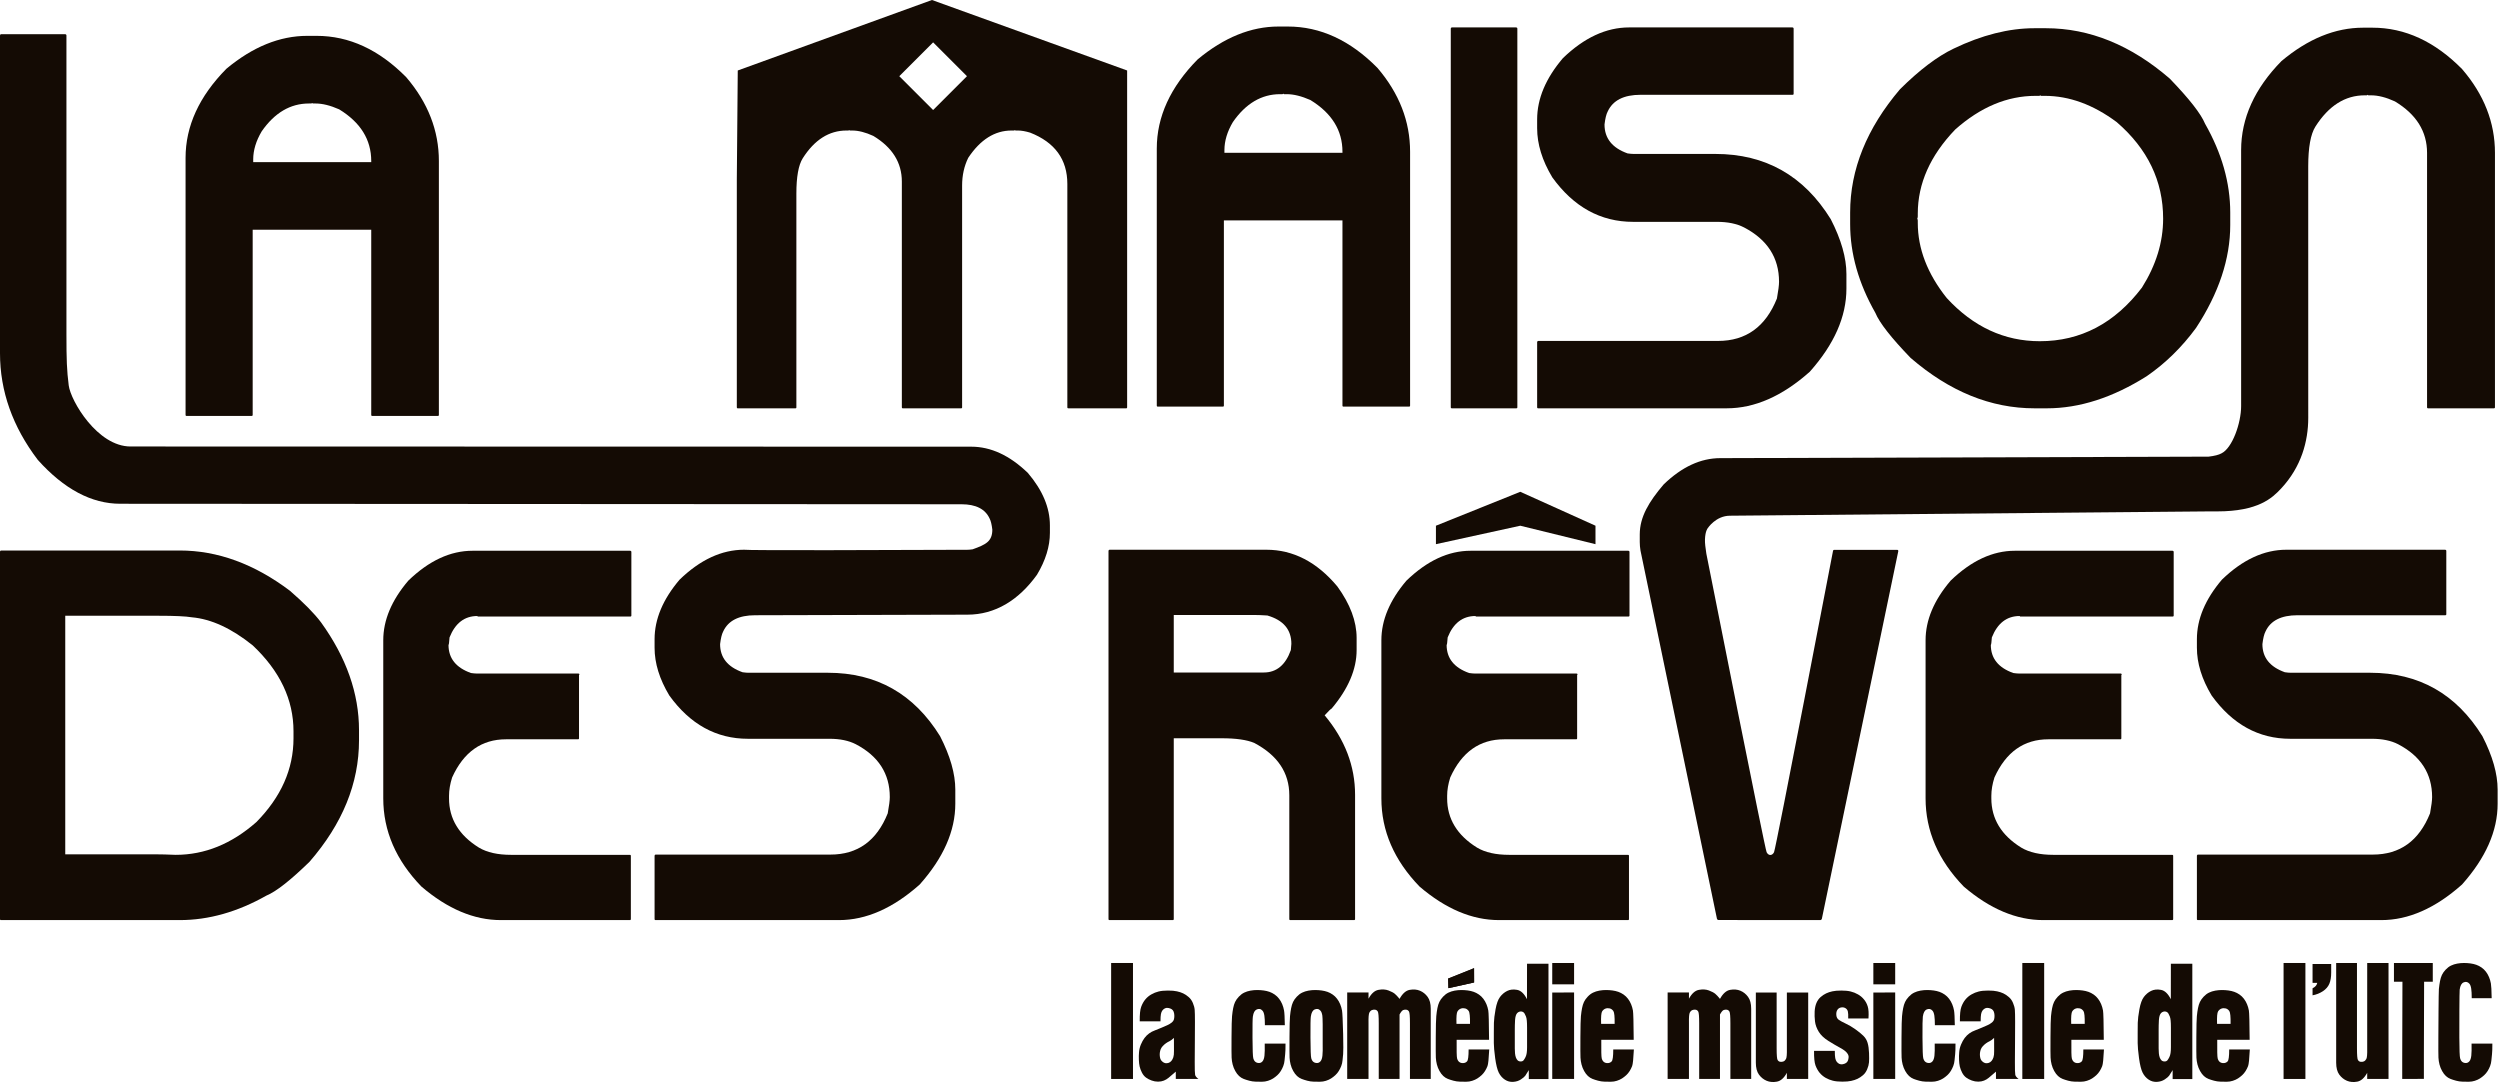
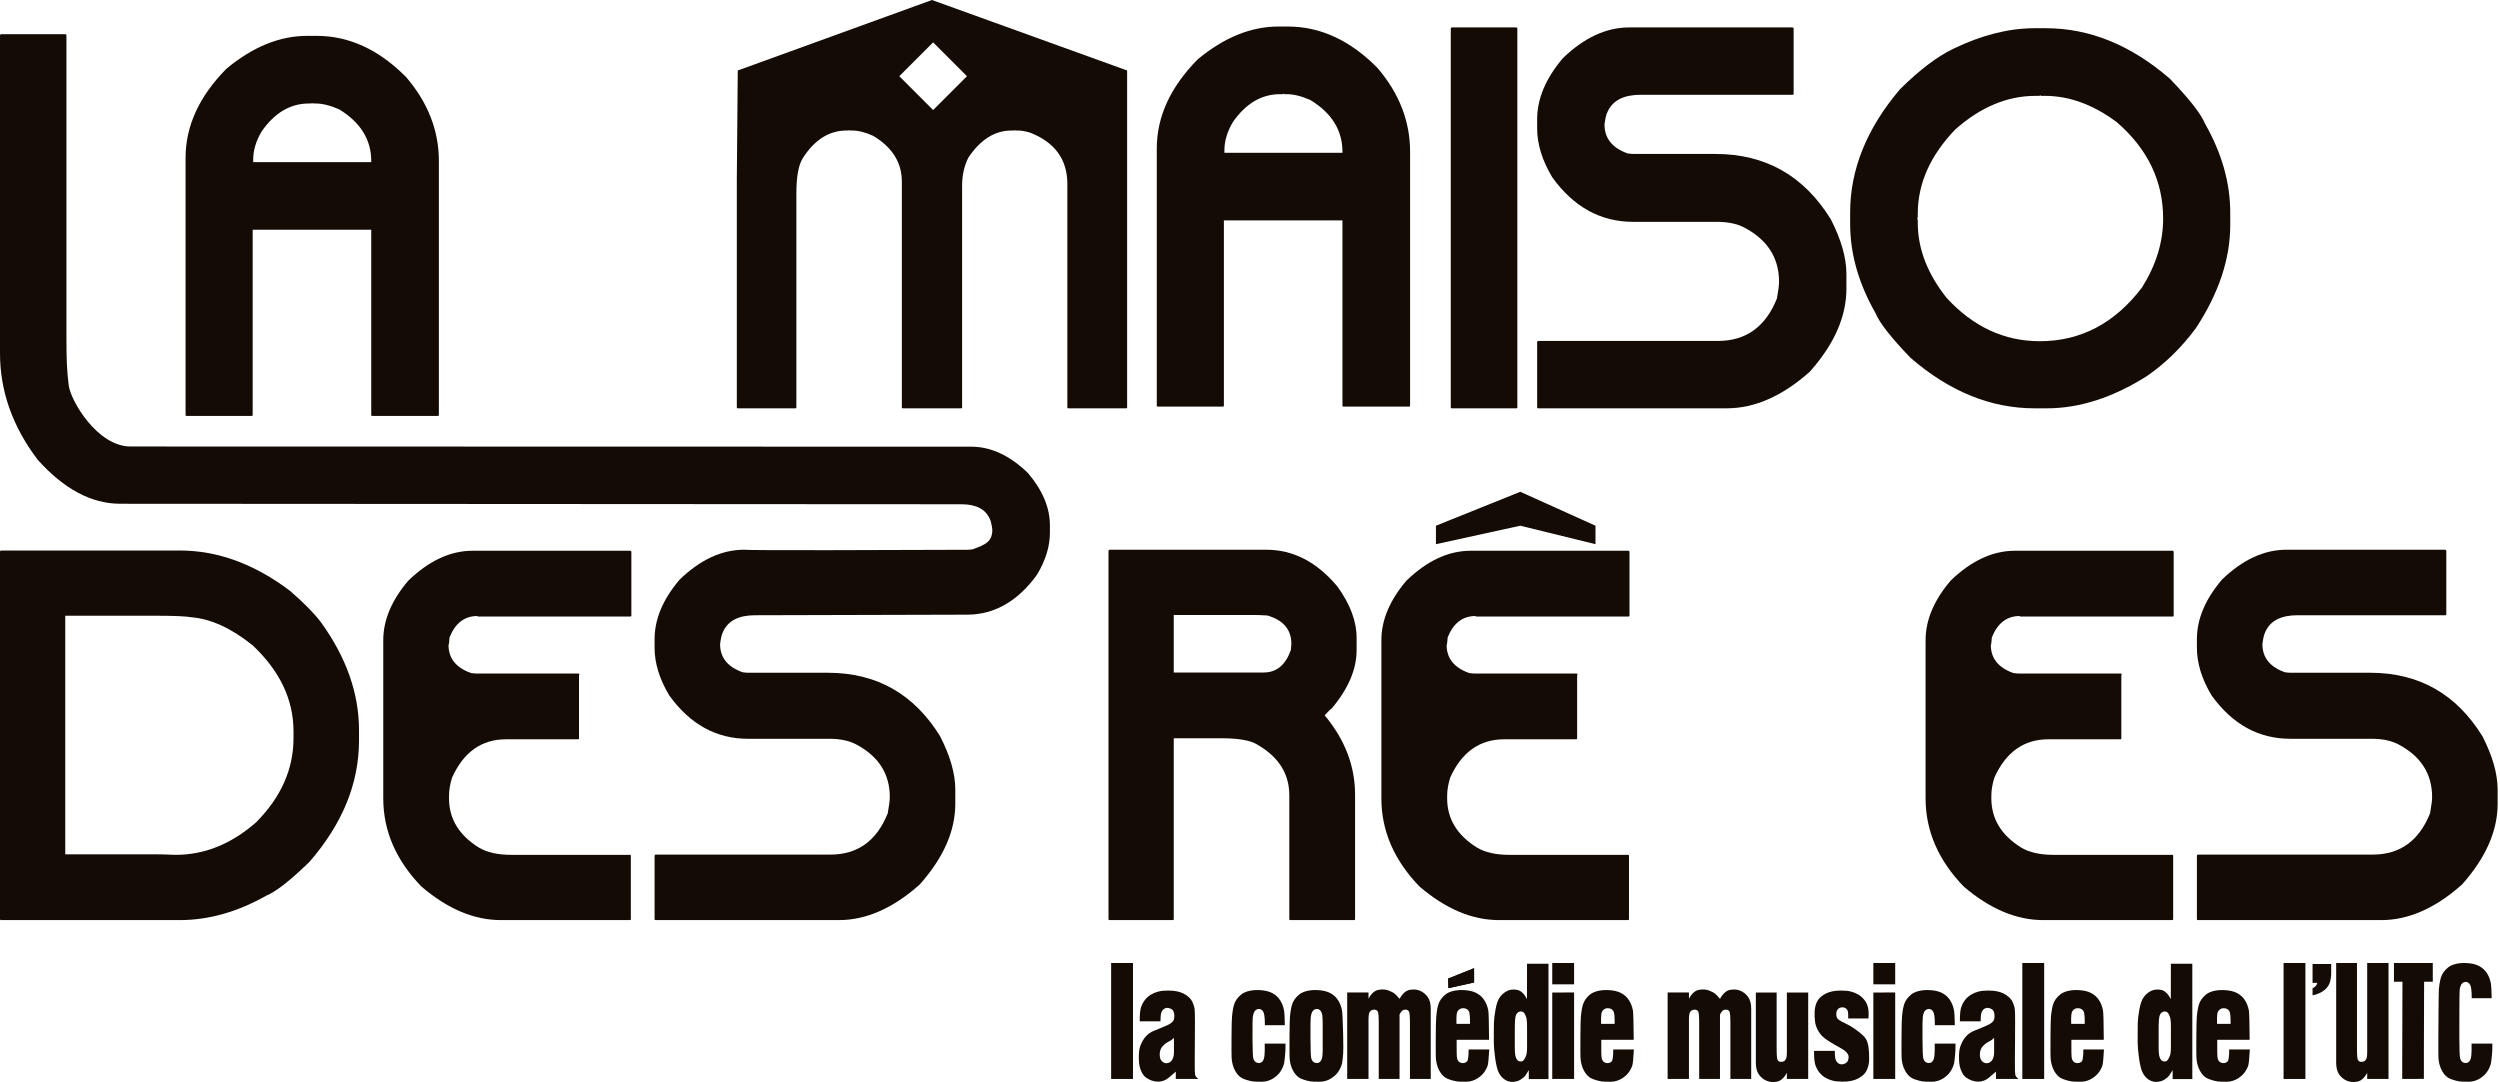
<svg xmlns="http://www.w3.org/2000/svg" width="506" height="219" viewBox="0 0 506 219" fill="none">
  <path d="M290.633 106.405L307.707 99.54L322.926 106.405V110.141L307.707 106.405L290.633 110.141V106.405Z" fill="#140B04" />
  <path d="M411.781 5.712H414.089C422.93 5.712 431.287 9.112 439.161 15.912C443.097 19.992 445.478 23.034 446.301 25.038C449.701 31.015 451.401 37.01 451.401 43.023V45.546C451.401 52.382 449.092 59.325 444.475 66.376C441.612 70.277 438.284 73.534 434.49 76.147C427.618 80.478 420.89 82.643 414.304 82.643H411.781C402.941 82.643 394.584 79.243 386.71 72.442C382.773 68.362 380.393 65.32 379.57 63.316C376.17 57.339 374.47 51.344 374.47 45.331V43.023C374.47 34.29 377.834 25.969 384.562 18.059C388.499 14.158 392.114 11.42 395.407 9.845C401.133 7.09 406.591 5.712 411.781 5.712ZM412.747 19.401H411.996C406.269 19.401 400.847 21.674 395.729 26.219C390.683 31.481 388.159 37.153 388.159 43.238V43.775C388.159 43.953 388.124 44.115 388.052 44.258C388.124 44.365 388.159 44.508 388.159 44.687V45.117C388.159 50.342 390.11 55.406 394.011 60.31C399.38 66.144 405.661 69.06 412.855 69.06C421.122 69.06 428.012 65.445 433.524 58.216C436.387 53.671 437.818 49.018 437.818 44.258C437.818 36.634 434.687 30.121 428.423 24.716C423.663 21.173 418.814 19.401 413.875 19.401H413.123C413.052 19.401 413.016 19.366 413.016 19.294L412.747 19.401Z" fill="#140B04" />
  <path d="M329.746 5.55H362.816C362.96 5.586 363.031 5.658 363.031 5.765V18.972C363.031 19.115 362.96 19.186 362.816 19.186H332.055C328.655 19.186 326.436 20.314 325.398 22.569C325.111 23.105 324.897 23.982 324.754 25.199C324.754 27.991 326.31 29.941 329.424 31.051C329.925 31.122 330.337 31.158 330.659 31.158H347.194C357.323 31.158 365.107 35.56 370.547 44.365C372.659 48.481 373.715 52.185 373.715 55.478V58.43C373.715 64.085 371.245 69.686 366.306 75.234C360.758 80.173 355.157 82.642 349.502 82.642H311.332C311.189 82.642 311.117 82.571 311.117 82.428V69.221C311.153 69.078 311.225 69.006 311.332 69.006H347.731C353.386 69.006 357.358 66.143 359.649 60.417C359.935 58.842 360.078 57.715 360.078 57.035C360.078 52.167 357.716 48.499 352.992 46.029C351.525 45.277 349.699 44.902 347.516 44.902H330.552C323.966 44.902 318.508 41.895 314.177 35.883C312.137 32.482 311.117 29.172 311.117 25.951V24.179C311.117 19.992 312.853 15.858 316.325 11.778C320.62 7.626 325.094 5.55 329.746 5.55Z" fill="#140B04" />
  <path d="M293.852 5.55H306.898C307.041 5.586 307.112 5.658 307.112 5.765V82.428C307.112 82.571 307.041 82.642 306.898 82.642H293.852C293.709 82.642 293.637 82.571 293.637 82.428V5.765C293.673 5.622 293.745 5.55 293.852 5.55Z" fill="#140B04" />
  <path d="M258.774 5.37H260.653C267.239 5.37 273.287 8.162 278.799 13.745C283.201 18.899 285.402 24.554 285.402 30.71V82.087C285.402 82.23 285.331 82.301 285.188 82.301H271.927C271.784 82.301 271.713 82.23 271.713 82.087V44.614H247.715V82.087C247.715 82.23 247.644 82.301 247.5 82.301H234.347C234.204 82.301 234.133 82.23 234.133 82.087V30.065C234.133 23.623 236.889 17.61 242.4 12.027C247.733 7.589 253.191 5.37 258.774 5.37ZM259.58 19.06H259.096C255.338 19.06 252.153 20.939 249.54 24.697C248.395 26.63 247.823 28.526 247.823 30.388V30.924H271.713V30.71C271.713 26.379 269.547 22.89 265.217 20.241C263.427 19.454 261.834 19.06 260.439 19.06H259.902C259.83 19.06 259.794 19.024 259.794 18.953L259.58 19.06Z" fill="#140B04" />
  <path d="M228.132 14.267V82.451C228.132 82.578 228.069 82.643 227.942 82.643H216.268C216.109 82.643 216.03 82.578 216.03 82.451V37.233C216.03 32.278 213.52 28.815 208.501 26.846C207.548 26.56 206.722 26.417 206.023 26.417H205.547C205.484 26.417 205.452 26.385 205.452 26.322L205.261 26.417H204.737C201.338 26.417 198.416 28.26 195.97 31.945C195.144 33.628 194.731 35.502 194.731 37.567V82.451C194.731 82.578 194.667 82.643 194.54 82.643H182.723C182.596 82.642 182.533 82.578 182.533 82.451V36.757C182.533 32.913 180.611 29.831 176.767 27.513C175.179 26.782 173.75 26.417 172.48 26.417H172.003C171.94 26.417 171.908 26.386 171.907 26.322L171.717 26.417H171.335C167.809 26.417 164.855 28.291 162.473 32.039C161.615 33.405 161.186 35.788 161.186 39.187V82.451C161.186 82.578 161.123 82.643 160.996 82.643H149.322C149.195 82.643 149.132 82.578 149.132 82.451V36.281L149.322 14.267L188.631 0L228.132 14.267ZM182.016 15.421L188.863 22.269L195.712 15.421L188.863 8.572L182.016 15.421Z" fill="#140B04" />
  <path d="M62.201 7.257H64.08C70.665 7.257 76.714 10.049 82.225 15.632C86.628 20.786 88.829 26.441 88.829 32.597V83.974C88.829 84.117 88.757 84.189 88.614 84.189H75.354C75.211 84.189 75.139 84.117 75.139 83.974V46.502H51.142V83.974C51.142 84.117 51.07 84.189 50.927 84.189H37.774C37.631 84.189 37.559 84.117 37.559 83.974V31.953C37.559 25.511 40.315 19.498 45.827 13.914C51.16 9.476 56.617 7.257 62.201 7.257ZM63.006 20.947H62.523C58.765 20.947 55.58 22.826 52.967 26.584C51.822 28.517 51.249 30.414 51.249 32.275V32.812H75.139V32.597C75.139 28.266 72.974 24.777 68.643 22.128C66.854 21.341 65.261 20.947 63.865 20.947H63.328C63.257 20.947 63.221 20.911 63.221 20.84L63.006 20.947Z" fill="#140B04" />
  <path d="M0.209 111.422H36.385C44.041 111.422 51.471 114.137 58.675 119.566C61.528 122.037 63.634 124.177 64.991 125.986C70.107 133.086 72.665 140.359 72.665 147.807V149.843C72.665 158.543 69.324 166.738 62.642 174.429C58.779 178.188 55.873 180.467 53.924 181.268C48.078 184.574 42.231 186.227 36.385 186.227H0.209C0.07 186.227 0 186.157 0 186.018V111.631C0.035 111.492 0.104 111.422 0.209 111.422ZM13.207 124.629V172.916H31.53C32.539 172.916 33.879 172.95 35.549 173.02C41.431 173.02 46.877 170.81 51.888 166.39C56.9 161.309 59.405 155.654 59.405 149.425V148.015C59.405 141.612 56.656 135.818 51.157 130.632C46.877 127.187 42.77 125.29 38.838 124.942C37.62 124.734 35.358 124.629 32.052 124.629H13.207Z" fill="#140B04" />
  <path d="M95.633 111.474H127.581C127.72 111.509 127.789 111.579 127.789 111.683V124.577C127.789 124.716 127.72 124.786 127.581 124.786H96.729C96.66 124.786 96.625 124.751 96.625 124.681C94.015 124.681 92.136 126.126 90.987 129.014C90.918 130.023 90.848 130.528 90.778 130.528C90.778 133.242 92.292 135.139 95.32 136.218C95.807 136.288 96.19 136.322 96.468 136.322H117.088L117.297 136.427L117.192 136.636V149.425C117.192 149.564 117.123 149.634 116.984 149.634H102.419C97.478 149.634 93.841 152.209 91.509 157.36C91.092 158.682 90.883 159.917 90.883 161.066V161.588C90.883 165.729 92.901 169.053 96.938 171.558C98.574 172.533 100.749 173.02 103.463 173.02H127.476C127.615 173.02 127.685 173.09 127.685 173.229V186.018C127.685 186.157 127.615 186.227 127.476 186.227H101.375C95.946 186.227 90.587 183.965 85.297 179.441C80.147 174.116 77.572 168.165 77.572 161.588V129.588C77.572 125.517 79.259 121.497 82.635 117.53C86.811 113.493 91.144 111.474 95.633 111.474Z" fill="#140B04" />
  <path d="M224.571 111.266H256.31C261.738 111.266 266.524 113.736 270.665 118.678C273.275 122.263 274.58 125.743 274.58 129.119V131.572C274.58 135.47 272.892 139.42 269.517 143.422C269.412 143.422 268.942 143.874 268.107 144.779C272.214 149.686 274.267 155.045 274.267 160.857V186.018C274.267 186.157 274.197 186.227 274.058 186.227H261.164C261.025 186.227 260.955 186.157 260.955 186.018V160.961C260.955 156.403 258.589 152.87 253.856 150.365C252.36 149.738 250.167 149.425 247.279 149.425H237.569V186.018C237.569 186.157 237.5 186.227 237.36 186.227H224.571C224.432 186.227 224.362 186.157 224.362 186.018V111.474C224.397 111.335 224.467 111.266 224.571 111.266ZM237.569 124.473V136.114H255.788C258.363 136.114 260.19 134.6 261.269 131.572C261.269 131.468 261.303 131.05 261.373 130.319C261.373 127.431 259.755 125.517 256.518 124.577C255.44 124.507 254.552 124.473 253.856 124.473H237.569Z" fill="#140B04" />
  <path d="M297.653 111.474H329.6C329.74 111.509 329.809 111.579 329.809 111.683V124.577C329.809 124.716 329.74 124.786 329.6 124.786H298.749C298.68 124.786 298.645 124.751 298.645 124.681C296.035 124.681 294.156 126.126 293.007 129.014C292.938 130.023 292.868 130.528 292.798 130.528C292.798 133.242 294.312 135.139 297.34 136.218C297.827 136.288 298.21 136.322 298.488 136.322H319.108L319.317 136.427L319.212 136.636V149.425C319.212 149.564 319.143 149.634 319.004 149.634H304.439C299.498 149.634 295.861 152.209 293.529 157.36C293.112 158.682 292.903 159.917 292.903 161.066V161.588C292.903 165.729 294.921 169.053 298.958 171.558C300.594 172.533 302.769 173.02 305.483 173.02H329.496C329.635 173.02 329.705 173.09 329.705 173.229V186.018C329.705 186.157 329.635 186.227 329.496 186.227H303.395C297.966 186.227 292.607 183.965 287.317 179.441C282.167 174.116 279.591 168.165 279.591 161.588V129.588C279.591 125.517 281.279 121.497 284.655 117.53C288.831 113.493 293.164 111.474 297.653 111.474Z" fill="#140B04" />
  <path d="M407.798 111.474H439.746C439.885 111.509 439.955 111.579 439.955 111.683V124.577C439.955 124.716 439.885 124.786 439.746 124.786H408.895C408.825 124.786 408.79 124.751 408.79 124.681C406.18 124.681 404.301 126.126 403.152 129.014C403.083 130.023 403.013 130.528 402.944 130.528C402.944 133.242 404.457 135.139 407.485 136.218C407.972 136.288 408.355 136.322 408.634 136.322H429.253L429.462 136.427L429.358 136.636V149.425C429.358 149.564 429.288 149.634 429.149 149.634H414.585C409.643 149.634 406.006 152.209 403.674 157.36C403.257 158.682 403.048 159.917 403.048 161.066V161.588C403.048 165.729 405.066 169.053 409.103 171.558C410.739 172.533 412.914 173.02 415.629 173.02H439.641C439.781 173.02 439.85 173.09 439.85 173.229V186.018C439.85 186.157 439.781 186.227 439.641 186.227H413.541C408.112 186.227 402.752 183.965 397.462 179.441C392.312 174.116 389.737 168.165 389.737 161.588V129.588C389.737 125.517 391.424 121.497 394.8 117.53C398.976 113.493 403.309 111.474 407.798 111.474Z" fill="#140B04" />
  <path d="M462.767 111.266H494.923C495.062 111.3 495.132 111.37 495.132 111.474V124.316C495.132 124.455 495.062 124.525 494.923 124.525H465.011C461.705 124.525 459.547 125.621 458.538 127.813C458.26 128.335 458.051 129.188 457.912 130.371C457.912 133.086 459.426 134.982 462.453 136.061C462.941 136.131 463.341 136.166 463.654 136.166H479.732C489.581 136.166 497.15 140.446 502.44 149.007C504.493 153.009 505.52 156.611 505.52 159.813V162.684C505.52 168.183 503.118 173.629 498.316 179.023C492.922 183.826 487.475 186.227 481.977 186.227H444.861C444.722 186.227 444.653 186.157 444.653 186.018V173.177C444.687 173.037 444.757 172.968 444.861 172.968H480.254C485.753 172.968 489.616 170.184 491.843 164.616C492.121 163.084 492.26 161.988 492.26 161.327C492.26 156.594 489.964 153.027 485.37 150.626C483.943 149.895 482.168 149.529 480.045 149.529H463.55C457.146 149.529 451.839 146.606 447.628 140.759C445.645 137.453 444.653 134.234 444.653 131.102V129.38C444.653 125.308 446.34 121.288 449.716 117.321C453.892 113.284 458.242 111.266 462.767 111.266Z" fill="#140B04" />
  <path d="M13.234 6.916H0.213C0.106 6.916 0.035 7.004 0 7.181V71.494C0 79.177 2.551 86.374 7.654 93.086C12.969 99.003 18.532 101.961 24.343 101.961L194.608 102.062C197.514 102.062 199.411 103.026 200.298 104.953C200.542 105.412 200.725 106.16 200.847 107.2C200.847 109.586 199.518 110.233 196.857 111.182C196.429 111.243 196.077 111.273 195.801 111.273C180.996 111.34 151.228 111.433 150.601 111.266C146.077 111.266 141.727 113.284 137.551 117.321C134.175 121.288 132.487 125.308 132.487 129.38V131.102C132.487 134.234 133.479 137.453 135.463 140.759C139.674 146.606 144.981 149.529 151.384 149.529H167.88C170.003 149.529 171.778 149.895 173.205 150.626C177.798 153.027 180.095 156.594 180.095 161.327C180.095 161.988 179.956 163.084 179.678 164.616C177.45 170.184 173.587 172.968 168.089 172.968H132.696C132.592 172.968 132.522 173.037 132.487 173.177V186.018C132.487 186.157 132.557 186.227 132.696 186.227H169.812C175.31 186.227 180.757 183.826 186.151 179.023C190.953 173.629 193.354 168.183 193.354 162.684V159.813C193.354 156.611 192.328 153.009 190.275 149.007C184.985 140.446 177.416 136.166 167.567 136.166H151.489C151.176 136.166 150.775 136.131 150.288 136.061C147.261 134.982 145.747 133.086 145.747 130.371C145.886 129.188 146.095 128.335 146.373 127.813C147.382 125.621 149.54 124.525 152.846 124.525L195.801 124.409C201.43 124.409 206.183 121.471 209.884 116.332C211.628 113.426 212.5 110.597 212.5 107.844V106.33C212.5 102.751 211.016 99.218 208.048 95.731C204.378 92.182 200.554 90.408 196.577 90.408L26.416 90.37C19.704 90.37 14.295 81.098 13.909 78.007C13.523 74.916 13.447 72.885 13.447 67.586V7.181C13.447 7.048 13.376 6.96 13.234 6.916Z" fill="#140B04" />
-   <path d="M478.298 5.604H480.177C486.762 5.604 492.811 8.396 498.323 13.979C502.761 19.133 504.98 24.788 504.98 30.944V82.428C504.98 82.571 504.908 82.643 504.765 82.643H491.451C491.308 82.643 491.236 82.571 491.236 82.428V30.944C491.236 26.613 489.071 23.141 484.74 20.529C482.951 19.705 481.34 19.294 479.909 19.294H479.372C479.3 19.294 479.264 19.258 479.264 19.186L479.05 19.294H478.62C474.647 19.294 471.319 21.405 468.635 25.629C467.668 27.168 467.185 29.852 467.185 33.681L467.19 84.575C467.19 89.315 465.783 94.495 461.703 98.871C459.902 100.802 457.067 103.507 448.762 103.507H447.021L350.165 104.38C347.259 104.38 345.635 106.924 345.635 106.924C345.635 106.924 345.148 107.456 345.085 109.171C345.056 109.956 345.202 110.949 345.332 111.831C345.347 111.927 345.361 112.022 345.374 112.115C346.649 118.544 357.21 171.781 357.563 172.487C357.938 173.238 358.689 173.238 359.065 172.487C359.44 171.736 371.004 111.496 371.004 111.496C371.004 111.392 371.073 111.322 371.213 111.287H384.017C384.122 111.287 384.191 111.357 384.226 111.496L368.744 185.96C368.669 186.142 368.639 186.192 368.418 186.227L347.834 186.212C347.613 186.177 347.583 186.127 347.508 185.945L332.037 111.444C331.938 110.844 331.886 110.259 331.886 109.696V108.182C331.886 104.603 333.757 101.536 336.724 98.049C340.395 94.501 344.219 92.727 348.195 92.727L447.021 92.426C448.217 92.28 449.078 92.061 449.605 91.77C451.821 90.713 453.605 85.642 453.605 82.179L453.603 30.407C453.603 23.929 456.323 17.916 461.763 12.368C467.131 7.859 472.643 5.604 478.298 5.604Z" fill="#140B04" />
  <path d="M224.895 194.909H229.315V218.382H224.895V194.909Z" fill="#140B04" />
  <path d="M234.883 206.716H230.682C230.664 205.324 230.764 204.341 230.98 203.768C231.196 203.189 231.474 202.695 231.813 202.286C232.158 201.871 232.565 201.531 233.032 201.268C233.5 200.999 233.986 200.803 234.489 200.681C234.997 200.552 235.632 200.488 236.392 200.488C237.152 200.488 237.76 200.54 238.217 200.646C238.678 200.745 239.097 200.882 239.471 201.058C239.845 201.233 240.214 201.479 240.576 201.795C240.944 202.105 241.231 202.508 241.436 203.005C241.646 203.496 241.769 203.961 241.804 204.4C241.839 204.838 241.857 205.648 241.857 206.83C241.857 208.011 241.851 209.286 241.839 210.654C241.833 212.022 241.825 213.449 241.813 214.935C241.807 216.42 241.833 217.294 241.892 217.557C241.95 217.82 242.175 218.095 242.567 218.382H237.98V216.899C237.266 217.508 236.772 217.929 236.497 218.163C236.222 218.391 235.91 218.575 235.559 218.715C235.208 218.856 234.816 218.926 234.383 218.926C233.951 218.926 233.524 218.85 233.103 218.698C232.687 218.551 232.307 218.356 231.962 218.11C231.623 217.858 231.345 217.522 231.129 217.101C230.913 216.68 230.758 216.271 230.664 215.873C230.576 215.476 230.524 215.016 230.506 214.496C230.483 213.97 230.495 213.449 230.541 212.935C230.582 212.414 230.708 211.903 230.918 211.4C231.129 210.897 231.372 210.461 231.647 210.093C231.921 209.724 232.234 209.414 232.585 209.163C232.936 208.906 233.334 208.698 233.778 208.54C234.228 208.376 234.67 208.198 235.103 208.005C235.541 207.812 235.93 207.642 236.269 207.496C236.608 207.344 236.904 207.166 237.155 206.961C237.407 206.751 237.562 206.517 237.62 206.259C237.679 206.002 237.699 205.733 237.681 205.452C237.664 205.172 237.614 204.932 237.532 204.733C237.45 204.534 237.325 204.379 237.155 204.268C236.991 204.157 236.778 204.075 236.515 204.023C236.258 203.964 236.024 203.982 235.813 204.075C235.608 204.169 235.43 204.312 235.278 204.505C235.132 204.698 235.029 204.947 234.971 205.251C234.913 205.555 234.883 206.043 234.883 206.716ZM237.603 210.066C237.275 210.382 236.98 210.604 236.717 210.733C236.453 210.856 236.211 210.996 235.989 211.154C235.766 211.312 235.556 211.496 235.357 211.707C235.164 211.911 235.021 212.128 234.927 212.356C234.839 212.578 234.778 212.826 234.743 213.101C234.714 213.376 234.722 213.66 234.769 213.952C234.816 214.245 234.901 214.467 235.024 214.619C235.146 214.771 235.281 214.897 235.427 214.996C235.579 215.095 235.74 215.16 235.91 215.189C236.085 215.212 236.284 215.192 236.506 215.128C236.728 215.057 236.921 214.926 237.085 214.733C237.249 214.54 237.38 214.294 237.48 213.996C237.579 213.692 237.623 213.271 237.611 212.733C237.605 212.189 237.603 211.3 237.603 210.066Z" fill="#140B04" />
  <path d="M255.98 211.224H260.191C260.191 212.23 260.167 212.938 260.12 213.347C260.074 213.756 260.033 214.171 259.998 214.592C259.963 215.014 259.875 215.405 259.734 215.768C259.594 216.13 259.425 216.47 259.226 216.785C259.027 217.101 258.793 217.382 258.524 217.628C258.255 217.873 257.974 218.089 257.682 218.277C257.39 218.464 257.045 218.622 256.647 218.75C256.249 218.879 255.84 218.943 255.419 218.943C254.998 218.943 254.571 218.937 254.138 218.926C253.705 218.914 253.273 218.85 252.84 218.733C252.407 218.616 252.027 218.493 251.7 218.364C251.372 218.236 251.068 218.043 250.787 217.785C250.507 217.528 250.249 217.189 250.016 216.768C249.782 216.347 249.606 215.908 249.489 215.452C249.372 214.996 249.302 214.534 249.279 214.066C249.255 213.598 249.249 212.23 249.261 209.961C249.273 207.692 249.308 206.259 249.366 205.663C249.425 205.066 249.501 204.528 249.594 204.049C249.688 203.569 249.817 203.154 249.98 202.803C250.144 202.453 250.396 202.096 250.735 201.733C251.074 201.371 251.436 201.096 251.822 200.909C252.208 200.722 252.629 200.587 253.086 200.505C253.542 200.423 253.992 200.382 254.436 200.382C254.881 200.382 255.319 200.412 255.752 200.47C256.185 200.529 256.583 200.622 256.945 200.751C257.308 200.879 257.659 201.061 257.998 201.295C258.337 201.529 258.635 201.815 258.892 202.154C259.15 202.493 259.36 202.862 259.524 203.26C259.688 203.657 259.811 204.078 259.892 204.523C259.974 204.967 260.027 205.961 260.05 207.505H256.015C256.015 206.686 255.98 206.043 255.91 205.575C255.84 205.107 255.717 204.774 255.542 204.575C255.366 204.376 255.179 204.259 254.98 204.224C254.781 204.189 254.577 204.219 254.366 204.312C254.156 204.406 253.986 204.569 253.857 204.803C253.729 205.037 253.635 205.359 253.577 205.768C253.518 206.178 253.495 207.599 253.507 210.031C253.518 212.464 253.571 213.85 253.665 214.189C253.758 214.528 253.904 214.774 254.103 214.926C254.302 215.078 254.542 215.154 254.822 215.154C255.103 215.154 255.343 215.037 255.542 214.803C255.74 214.569 255.869 214.189 255.928 213.663C255.986 213.136 256.004 212.324 255.98 211.224Z" fill="#140B04" />
  <path d="M267.712 211.224C267.736 207.926 267.712 206.043 267.642 205.575C267.572 205.107 267.449 204.774 267.274 204.575C267.098 204.376 266.911 204.259 266.712 204.224C266.514 204.189 266.309 204.219 266.098 204.312C265.888 204.406 265.718 204.569 265.59 204.803C265.461 205.037 265.367 205.359 265.309 205.768C265.25 206.178 265.227 207.599 265.239 210.031C265.25 212.464 265.303 213.85 265.397 214.189C265.49 214.528 265.636 214.774 265.835 214.926C266.034 215.078 266.274 215.154 266.554 215.154C266.835 215.154 267.075 215.037 267.274 214.803C267.473 214.569 267.601 214.189 267.66 213.663C267.718 213.136 267.736 212.324 267.712 211.224ZM271.853 209.33C271.899 211.598 271.899 212.938 271.853 213.347C271.806 213.756 271.765 214.171 271.73 214.592C271.695 215.014 271.607 215.405 271.467 215.768C271.326 216.13 271.157 216.47 270.958 216.785C270.759 217.101 270.525 217.382 270.256 217.628C269.987 217.873 269.706 218.089 269.414 218.277C269.122 218.464 268.777 218.622 268.379 218.75C267.981 218.879 267.572 218.943 267.151 218.943C266.73 218.943 266.303 218.937 265.87 218.926C265.438 218.914 265.005 218.85 264.572 218.733C264.139 218.616 263.759 218.493 263.432 218.364C263.104 218.236 262.8 218.043 262.52 217.785C262.239 217.528 261.982 217.189 261.748 216.768C261.514 216.347 261.338 215.908 261.221 215.452C261.104 214.996 261.034 214.534 261.011 214.066C260.987 213.598 260.982 212.23 260.993 209.961C261.005 207.692 261.04 206.259 261.098 205.663C261.157 205.066 261.233 204.528 261.327 204.049C261.42 203.569 261.549 203.154 261.712 202.803C261.876 202.453 262.128 202.096 262.467 201.733C262.806 201.371 263.169 201.096 263.555 200.909C263.941 200.722 264.362 200.587 264.818 200.505C265.274 200.423 265.724 200.382 266.169 200.382C266.613 200.382 267.052 200.412 267.484 200.47C267.917 200.529 268.315 200.622 268.677 200.751C269.04 200.879 269.391 201.061 269.73 201.295C270.069 201.529 270.367 201.815 270.625 202.154C270.882 202.493 271.092 202.862 271.256 203.26C271.42 203.657 271.543 204.078 271.624 204.523C271.706 204.967 271.782 206.569 271.853 209.33Z" fill="#140B04" />
  <path d="M279.058 207.084C279.058 205.727 278.994 204.944 278.865 204.733C278.737 204.523 278.561 204.4 278.339 204.365C278.117 204.33 277.901 204.353 277.69 204.435C277.48 204.517 277.304 204.686 277.164 204.944C277.023 205.201 276.965 205.909 276.988 207.066V218.382H272.673V200.874H276.988V202.137C277.561 201.084 278.234 200.488 279.006 200.347C279.778 200.207 280.453 200.248 281.032 200.47C281.611 200.692 282.035 200.915 282.304 201.137C282.573 201.359 282.895 201.704 283.269 202.172C283.865 201.096 284.55 200.488 285.321 200.347C286.093 200.207 286.786 200.265 287.4 200.523C288.014 200.78 288.532 201.195 288.953 201.768C289.374 202.341 289.584 203.148 289.584 204.189C289.584 205.23 289.584 209.961 289.584 218.382H285.374V207.084C285.374 205.727 285.31 204.944 285.181 204.733C285.052 204.523 284.877 204.4 284.655 204.365C284.433 204.33 284.216 204.353 284.006 204.435C283.795 204.517 283.55 204.815 283.269 205.33V218.382H279.058V207.084Z" fill="#140B04" />
  <path d="M297.247 212.417H301.422C301.328 214.288 301.211 215.405 301.071 215.768C300.931 216.13 300.761 216.47 300.562 216.785C300.363 217.101 300.129 217.382 299.86 217.628C299.591 217.873 299.311 218.089 299.018 218.277C298.726 218.464 298.381 218.622 297.983 218.75C297.586 218.879 297.176 218.943 296.755 218.943C296.334 218.943 295.907 218.937 295.475 218.926C295.042 218.914 294.609 218.85 294.176 218.733C293.744 218.616 293.364 218.493 293.036 218.364C292.709 218.236 292.405 218.043 292.124 217.785C291.843 217.528 291.586 217.189 291.352 216.768C291.118 216.347 290.943 215.908 290.826 215.452C290.709 214.996 290.639 214.534 290.615 214.066C290.592 213.598 290.586 212.23 290.598 209.961C290.609 207.692 290.644 206.259 290.703 205.663C290.761 205.066 290.837 204.528 290.931 204.049C291.024 203.569 291.153 203.154 291.317 202.803C291.481 202.453 291.732 202.096 292.071 201.733C292.41 201.371 292.773 201.096 293.159 200.909C293.545 200.722 293.966 200.587 294.422 200.505C294.878 200.423 295.328 200.382 295.773 200.382C296.217 200.382 296.656 200.412 297.089 200.47C297.521 200.529 297.919 200.622 298.282 200.751C298.644 200.879 298.995 201.061 299.334 201.295C299.673 201.529 299.972 201.815 300.229 202.154C300.486 202.493 300.697 202.862 300.86 203.26C301.024 203.657 301.147 204.078 301.229 204.523C301.311 204.967 301.363 206.944 301.387 210.452H294.826C294.802 212.628 294.831 213.879 294.913 214.207C294.995 214.534 295.141 214.78 295.352 214.943C295.562 215.107 295.826 215.183 296.141 215.171C296.457 215.16 296.72 215.043 296.931 214.821C297.141 214.598 297.247 213.797 297.247 212.417ZM294.79 207.224H297.527C297.551 205.774 297.463 204.909 297.264 204.628C297.065 204.347 296.82 204.172 296.527 204.102C296.235 204.031 295.954 204.043 295.685 204.137C295.416 204.23 295.188 204.417 295.001 204.698C294.814 204.979 294.744 205.821 294.79 207.224Z" fill="#140B04" />
  <path d="M313.412 218.399H309.429V216.592C309.102 217.142 308.862 217.522 308.71 217.733C308.558 217.937 308.263 218.186 307.824 218.478C307.385 218.771 306.862 218.934 306.254 218.97C305.652 219.005 305.096 218.856 304.587 218.522C304.079 218.189 303.669 217.721 303.359 217.119C303.055 216.516 302.81 215.531 302.622 214.163C302.441 212.794 302.351 211.78 302.351 211.119C302.351 210.452 302.351 209.777 302.351 209.093C302.351 208.408 302.356 207.718 302.368 207.023C302.386 206.321 302.497 205.406 302.701 204.277C302.906 203.143 303.207 202.312 303.605 201.786C304.003 201.254 304.485 200.847 305.052 200.567C305.619 200.28 306.289 200.207 307.061 200.347C307.833 200.488 308.499 201.119 309.061 202.242L309.07 195.058H313.412V218.399ZM306.596 209.689C306.596 210.233 306.596 210.71 306.596 211.119C306.596 211.528 306.596 211.897 306.596 212.224C306.596 212.546 306.611 212.867 306.64 213.189C306.669 213.505 306.728 213.786 306.815 214.031C306.903 214.271 307.023 214.467 307.175 214.619C307.333 214.765 307.54 214.838 307.798 214.838C308.061 214.838 308.26 214.75 308.394 214.575C308.529 214.394 308.654 214.183 308.771 213.943C308.888 213.698 308.967 213.423 309.008 213.119C309.055 212.809 309.078 212.426 309.078 211.97C309.078 211.514 309.078 210.9 309.078 210.128C309.078 209.35 309.078 208.645 309.078 208.014C309.078 207.382 309.061 206.9 309.026 206.566C308.996 206.227 308.938 205.947 308.85 205.724C308.763 205.496 308.669 205.3 308.57 205.137C308.476 204.967 308.336 204.847 308.149 204.777C307.961 204.701 307.771 204.692 307.578 204.751C307.385 204.803 307.222 204.9 307.087 205.04C306.959 205.175 306.859 205.359 306.789 205.593C306.719 205.827 306.672 206.113 306.649 206.452C306.631 206.786 306.616 207.139 306.605 207.514C306.599 207.882 306.596 208.189 306.596 208.435C306.596 208.675 306.596 209.093 306.596 209.689Z" fill="#140B04" />
  <path d="M314.174 218.382V200.891L318.595 200.874V218.382H314.174ZM314.174 199.225V194.909H318.595V199.225H314.174Z" fill="#140B04" />
  <path d="M326.522 212.417H330.697C330.604 214.288 330.487 215.405 330.346 215.768C330.206 216.13 330.036 216.47 329.838 216.785C329.639 217.101 329.405 217.382 329.136 217.628C328.867 217.873 328.586 218.089 328.294 218.277C328.001 218.464 327.656 218.622 327.259 218.75C326.861 218.879 326.452 218.943 326.031 218.943C325.61 218.943 325.183 218.937 324.75 218.926C324.317 218.914 323.885 218.85 323.452 218.733C323.019 218.616 322.639 218.493 322.312 218.364C321.984 218.236 321.68 218.043 321.399 217.785C321.119 217.528 320.861 217.189 320.627 216.768C320.393 216.347 320.218 215.908 320.101 215.452C319.984 214.996 319.914 214.534 319.891 214.066C319.867 213.598 319.861 212.23 319.873 209.961C319.885 207.692 319.92 206.259 319.978 205.663C320.037 205.066 320.113 204.528 320.206 204.049C320.3 203.569 320.429 203.154 320.592 202.803C320.756 202.453 321.007 202.096 321.347 201.733C321.686 201.371 322.048 201.096 322.434 200.909C322.82 200.722 323.241 200.587 323.697 200.505C324.154 200.423 324.604 200.382 325.048 200.382C325.493 200.382 325.931 200.412 326.364 200.47C326.797 200.529 327.194 200.622 327.557 200.751C327.92 200.879 328.27 201.061 328.61 201.295C328.949 201.529 329.247 201.815 329.504 202.154C329.762 202.493 329.972 202.862 330.136 203.26C330.3 203.657 330.422 204.078 330.504 204.523C330.586 204.967 330.639 206.944 330.662 210.452H324.101C324.078 212.628 324.107 213.879 324.189 214.207C324.271 214.534 324.417 214.78 324.627 214.943C324.838 215.107 325.101 215.183 325.417 215.171C325.732 215.16 325.996 215.043 326.206 214.821C326.417 214.598 326.522 213.797 326.522 212.417ZM324.066 207.224H326.803C326.826 205.774 326.738 204.909 326.539 204.628C326.341 204.347 326.095 204.172 325.803 204.102C325.51 204.031 325.23 204.043 324.961 204.137C324.692 204.23 324.464 204.417 324.276 204.698C324.089 204.979 324.019 205.821 324.066 207.224Z" fill="#140B04" />
  <path d="M343.914 207.084C343.914 205.727 343.85 204.944 343.721 204.733C343.592 204.523 343.417 204.4 343.195 204.365C342.972 204.33 342.756 204.353 342.546 204.435C342.335 204.517 342.16 204.686 342.019 204.944C341.879 205.201 341.82 205.909 341.844 207.066V218.382H337.528V200.874H341.844V202.137C342.417 201.084 343.089 200.488 343.861 200.347C344.633 200.207 345.309 200.248 345.888 200.47C346.466 200.692 346.89 200.915 347.159 201.137C347.428 201.359 347.75 201.704 348.124 202.172C348.721 201.096 349.405 200.488 350.177 200.347C350.949 200.207 351.642 200.265 352.256 200.523C352.87 200.78 353.387 201.195 353.808 201.768C354.229 202.341 354.44 203.148 354.44 204.189C354.44 205.23 354.44 209.961 354.44 218.382H350.23V207.084C350.23 205.727 350.165 204.944 350.037 204.733C349.908 204.523 349.732 204.4 349.51 204.365C349.288 204.33 349.072 204.353 348.861 204.435C348.651 204.517 348.405 204.815 348.124 205.33V218.382H343.914V207.084Z" fill="#140B04" />
  <path d="M359.593 212.189C359.593 213.546 359.658 214.329 359.786 214.54C359.915 214.75 360.09 214.873 360.313 214.908C360.535 214.943 360.751 214.92 360.962 214.838C361.172 214.756 361.348 214.587 361.488 214.329C361.628 214.072 361.687 213.364 361.663 212.207V200.891H365.979V218.382H361.663V217.136C361.09 218.189 360.418 218.785 359.646 218.926C358.874 219.066 358.181 219.008 357.567 218.75C356.953 218.493 356.435 218.078 356.014 217.505C355.593 216.932 355.383 216.125 355.383 215.084C355.383 214.043 355.383 209.312 355.383 200.891H359.593V212.189Z" fill="#140B04" />
  <path d="M374.075 206.137C374.099 205.482 374.075 205.008 374.005 204.716C373.935 204.423 373.771 204.201 373.514 204.049C373.257 203.897 372.964 203.85 372.637 203.909C372.309 203.967 372.058 204.131 371.882 204.4C371.707 204.669 371.637 205.02 371.672 205.452C371.707 205.885 371.877 206.207 372.181 206.417C372.485 206.628 372.958 206.885 373.602 207.189C374.245 207.493 374.888 207.873 375.531 208.33C376.175 208.786 376.707 209.218 377.128 209.628C377.549 210.037 377.841 210.522 378.005 211.084C378.169 211.645 378.265 212.332 378.294 213.145C378.324 213.952 378.321 214.575 378.286 215.014C378.251 215.452 378.128 215.92 377.917 216.417C377.713 216.908 377.426 217.312 377.058 217.628C376.695 217.937 376.327 218.18 375.952 218.356C375.578 218.531 375.16 218.668 374.698 218.768C374.242 218.873 373.634 218.926 372.874 218.926C372.113 218.926 371.479 218.861 370.97 218.733C370.467 218.61 369.982 218.417 369.514 218.154C369.046 217.885 368.64 217.546 368.295 217.136C367.956 216.721 367.678 216.227 367.461 215.654C367.245 215.075 367.146 214.09 367.163 212.698H371.365C371.365 213.37 371.394 213.859 371.453 214.163C371.511 214.467 371.613 214.715 371.76 214.908C371.912 215.101 372.09 215.245 372.295 215.338C372.505 215.432 372.739 215.452 372.996 215.399C373.26 215.341 373.473 215.256 373.637 215.145C373.806 215.034 373.932 214.879 374.014 214.68C374.096 214.481 374.145 214.242 374.163 213.961C374.181 213.68 374.058 213.382 373.795 213.066C373.537 212.75 373.081 212.417 372.426 212.066C371.771 211.715 370.993 211.259 370.093 210.698C369.192 210.136 368.532 209.511 368.111 208.821C367.69 208.131 367.438 207.435 367.356 206.733C367.274 206.031 367.251 205.359 367.286 204.716C367.321 204.067 367.441 203.496 367.646 203.005C367.856 202.508 368.143 202.105 368.505 201.795C368.874 201.479 369.245 201.233 369.619 201.058C369.994 200.882 370.409 200.745 370.865 200.646C371.327 200.54 371.938 200.488 372.698 200.488C373.458 200.488 374.09 200.552 374.593 200.681C375.102 200.803 375.59 200.999 376.058 201.268C376.525 201.531 376.929 201.871 377.268 202.286C377.613 202.695 377.868 203.172 378.031 203.716C378.201 204.254 378.251 205.061 378.18 206.137H374.075Z" fill="#140B04" />
  <path d="M379.166 218.382V200.891L383.587 200.874V218.382H379.166ZM379.166 199.225V194.909H383.587V199.225H379.166Z" fill="#140B04" />
  <path d="M391.585 211.224H395.795C395.795 212.23 395.772 212.938 395.725 213.347C395.678 213.756 395.637 214.171 395.602 214.592C395.567 215.014 395.479 215.405 395.339 215.768C395.199 216.13 395.029 216.47 394.83 216.785C394.631 217.101 394.397 217.382 394.128 217.628C393.859 217.873 393.579 218.089 393.286 218.277C392.994 218.464 392.649 218.622 392.251 218.75C391.854 218.879 391.444 218.943 391.023 218.943C390.602 218.943 390.175 218.937 389.743 218.926C389.31 218.914 388.877 218.85 388.444 218.733C388.012 218.616 387.632 218.493 387.304 218.364C386.977 218.236 386.672 218.043 386.392 217.785C386.111 217.528 385.854 217.189 385.62 216.768C385.386 216.347 385.211 215.908 385.094 215.452C384.977 214.996 384.906 214.534 384.883 214.066C384.86 213.598 384.854 212.23 384.866 209.961C384.877 207.692 384.912 206.259 384.971 205.663C385.029 205.066 385.105 204.528 385.199 204.049C385.292 203.569 385.421 203.154 385.585 202.803C385.749 202.453 386 202.096 386.339 201.733C386.678 201.371 387.041 201.096 387.427 200.909C387.813 200.722 388.234 200.587 388.69 200.505C389.146 200.423 389.596 200.382 390.041 200.382C390.485 200.382 390.924 200.412 391.357 200.47C391.789 200.529 392.187 200.622 392.549 200.751C392.912 200.879 393.263 201.061 393.602 201.295C393.941 201.529 394.24 201.815 394.497 202.154C394.754 202.493 394.965 202.862 395.128 203.26C395.292 203.657 395.415 204.078 395.497 204.523C395.579 204.967 395.631 205.961 395.655 207.505H391.62C391.62 206.686 391.585 206.043 391.514 205.575C391.444 205.107 391.321 204.774 391.146 204.575C390.971 204.376 390.783 204.259 390.585 204.224C390.386 204.189 390.181 204.219 389.971 204.312C389.76 204.406 389.591 204.569 389.462 204.803C389.333 205.037 389.24 205.359 389.181 205.768C389.123 206.178 389.099 207.599 389.111 210.031C389.123 212.464 389.175 213.85 389.269 214.189C389.362 214.528 389.509 214.774 389.707 214.926C389.906 215.078 390.146 215.154 390.427 215.154C390.707 215.154 390.947 215.037 391.146 214.803C391.345 214.569 391.474 214.189 391.532 213.663C391.59 213.136 391.608 212.324 391.585 211.224Z" fill="#140B04" />
  <path d="M400.887 206.716H396.685C396.668 205.324 396.767 204.341 396.984 203.768C397.2 203.189 397.478 202.695 397.817 202.286C398.162 201.871 398.568 201.531 399.036 201.268C399.504 200.999 399.989 200.803 400.492 200.681C401.001 200.552 401.635 200.488 402.396 200.488C403.156 200.488 403.764 200.54 404.22 200.646C404.682 200.745 405.1 200.882 405.475 201.058C405.849 201.233 406.217 201.479 406.58 201.795C406.948 202.105 407.235 202.508 407.439 203.005C407.65 203.496 407.773 203.961 407.808 204.4C407.843 204.838 407.86 205.648 407.86 206.83C407.86 208.011 407.855 209.286 407.843 210.654C407.837 212.022 407.828 213.449 407.817 214.935C407.811 216.42 407.837 217.294 407.895 217.557C407.954 217.82 408.179 218.095 408.571 218.382H403.983V216.899C403.27 217.508 402.776 217.929 402.501 218.163C402.226 218.391 401.913 218.575 401.562 218.715C401.212 218.856 400.82 218.926 400.387 218.926C399.954 218.926 399.527 218.85 399.106 218.698C398.691 218.551 398.311 218.356 397.966 218.11C397.627 217.858 397.349 217.522 397.133 217.101C396.916 216.68 396.761 216.271 396.668 215.873C396.58 215.476 396.527 215.016 396.51 214.496C396.487 213.97 396.498 213.449 396.545 212.935C396.586 212.414 396.712 211.903 396.922 211.4C397.133 210.897 397.375 210.461 397.65 210.093C397.925 209.724 398.238 209.414 398.589 209.163C398.94 208.906 399.337 208.698 399.782 208.54C400.232 208.376 400.674 208.198 401.106 208.005C401.545 207.812 401.934 207.642 402.273 207.496C402.612 207.344 402.907 207.166 403.159 206.961C403.41 206.751 403.565 206.517 403.624 206.259C403.682 206.002 403.703 205.733 403.685 205.452C403.668 205.172 403.618 204.932 403.536 204.733C403.454 204.534 403.328 204.379 403.159 204.268C402.995 204.157 402.782 204.075 402.519 204.023C402.261 203.964 402.027 203.982 401.817 204.075C401.612 204.169 401.434 204.312 401.282 204.505C401.135 204.698 401.033 204.947 400.975 205.251C400.916 205.555 400.887 206.043 400.887 206.716ZM403.606 210.066C403.279 210.382 402.983 210.604 402.72 210.733C402.457 210.856 402.214 210.996 401.992 211.154C401.77 211.312 401.559 211.496 401.361 211.707C401.168 211.911 401.024 212.128 400.931 212.356C400.843 212.578 400.782 212.826 400.747 213.101C400.717 213.376 400.726 213.66 400.773 213.952C400.82 214.245 400.905 214.467 401.027 214.619C401.15 214.771 401.285 214.897 401.431 214.996C401.583 215.095 401.744 215.16 401.913 215.189C402.089 215.212 402.288 215.192 402.51 215.128C402.732 215.057 402.925 214.926 403.089 214.733C403.252 214.54 403.384 214.294 403.483 213.996C403.583 213.692 403.627 213.271 403.615 212.733C403.609 212.189 403.606 211.3 403.606 210.066Z" fill="#140B04" />
  <path d="M409.319 194.909H413.74V218.382H409.319V194.909Z" fill="#140B04" />
  <path d="M421.667 212.417H425.842C425.749 214.288 425.632 215.405 425.491 215.768C425.351 216.13 425.182 216.47 424.983 216.785C424.784 217.101 424.55 217.382 424.281 217.628C424.012 217.873 423.731 218.089 423.439 218.277C423.147 218.464 422.801 218.622 422.404 218.75C422.006 218.879 421.597 218.943 421.176 218.943C420.755 218.943 420.328 218.937 419.895 218.926C419.462 218.914 419.03 218.85 418.597 218.733C418.164 218.616 417.784 218.493 417.457 218.364C417.129 218.236 416.825 218.043 416.544 217.785C416.264 217.528 416.006 217.189 415.772 216.768C415.539 216.347 415.363 215.908 415.246 215.452C415.129 214.996 415.059 214.534 415.036 214.066C415.012 213.598 415.006 212.23 415.018 209.961C415.03 207.692 415.065 206.259 415.123 205.663C415.182 205.066 415.258 204.528 415.351 204.049C415.445 203.569 415.574 203.154 415.737 202.803C415.901 202.453 416.153 202.096 416.492 201.733C416.831 201.371 417.193 201.096 417.579 200.909C417.965 200.722 418.386 200.587 418.843 200.505C419.299 200.423 419.749 200.382 420.193 200.382C420.638 200.382 421.076 200.412 421.509 200.47C421.942 200.529 422.34 200.622 422.702 200.751C423.065 200.879 423.416 201.061 423.755 201.295C424.094 201.529 424.392 201.815 424.649 202.154C424.907 202.493 425.117 202.862 425.281 203.26C425.445 203.657 425.568 204.078 425.649 204.523C425.731 204.967 425.784 206.944 425.807 210.452H419.246C419.223 212.628 419.252 213.879 419.334 214.207C419.416 214.534 419.562 214.78 419.772 214.943C419.983 215.107 420.246 215.183 420.562 215.171C420.878 215.16 421.141 215.043 421.351 214.821C421.562 214.598 421.667 213.797 421.667 212.417ZM419.211 207.224H421.948C421.971 205.774 421.883 204.909 421.685 204.628C421.486 204.347 421.24 204.172 420.948 204.102C420.655 204.031 420.375 204.043 420.106 204.137C419.837 204.23 419.609 204.417 419.422 204.698C419.234 204.979 419.164 205.821 419.211 207.224Z" fill="#140B04" />
  <path d="M443.726 218.399H439.743V216.592C439.416 217.142 439.176 217.522 439.024 217.733C438.872 217.937 438.577 218.186 438.138 218.478C437.699 218.771 437.176 218.934 436.568 218.97C435.966 219.005 435.41 218.856 434.901 218.522C434.393 218.189 433.983 217.721 433.673 217.119C433.369 216.516 433.124 215.531 432.936 214.163C432.755 212.794 432.665 211.78 432.665 211.119C432.665 210.452 432.665 209.777 432.665 209.093C432.665 208.408 432.67 207.718 432.682 207.023C432.7 206.321 432.811 205.406 433.015 204.277C433.22 203.143 433.521 202.312 433.919 201.786C434.316 201.254 434.799 200.847 435.366 200.567C435.933 200.28 436.603 200.207 437.375 200.347C438.147 200.488 438.813 201.119 439.375 202.242L439.384 195.058H443.726V218.399ZM436.91 209.689C436.91 210.233 436.91 210.71 436.91 211.119C436.91 211.528 436.91 211.897 436.91 212.224C436.91 212.546 436.925 212.867 436.954 213.189C436.983 213.505 437.042 213.786 437.129 214.031C437.217 214.271 437.337 214.467 437.489 214.619C437.647 214.765 437.854 214.838 438.112 214.838C438.375 214.838 438.574 214.75 438.708 214.575C438.843 214.394 438.968 214.183 439.085 213.943C439.202 213.698 439.281 213.423 439.322 213.119C439.369 212.809 439.392 212.426 439.392 211.97C439.392 211.514 439.392 210.9 439.392 210.128C439.392 209.35 439.392 208.645 439.392 208.014C439.392 207.382 439.375 206.9 439.34 206.566C439.311 206.227 439.252 205.947 439.164 205.724C439.077 205.496 438.983 205.3 438.884 205.137C438.79 204.967 438.65 204.847 438.463 204.777C438.275 204.701 438.085 204.692 437.892 204.751C437.699 204.803 437.536 204.9 437.401 205.04C437.273 205.175 437.173 205.359 437.103 205.593C437.033 205.827 436.986 206.113 436.963 206.452C436.945 206.786 436.93 207.139 436.919 207.514C436.913 207.882 436.91 208.189 436.91 208.435C436.91 208.675 436.91 209.093 436.91 209.689Z" fill="#140B04" />
  <path d="M451.189 212.417H455.364C455.271 214.288 455.154 215.405 455.014 215.768C454.873 216.13 454.704 216.47 454.505 216.785C454.306 217.101 454.072 217.382 453.803 217.628C453.534 217.873 453.253 218.089 452.961 218.277C452.669 218.464 452.324 218.622 451.926 218.75C451.528 218.879 451.119 218.943 450.698 218.943C450.277 218.943 449.85 218.937 449.417 218.926C448.985 218.914 448.552 218.85 448.119 218.733C447.686 218.616 447.306 218.493 446.979 218.364C446.651 218.236 446.347 218.043 446.066 217.785C445.786 217.528 445.529 217.189 445.295 216.768C445.061 216.347 444.885 215.908 444.768 215.452C444.651 214.996 444.581 214.534 444.558 214.066C444.534 213.598 444.529 212.23 444.54 209.961C444.552 207.692 444.587 206.259 444.645 205.663C444.704 205.066 444.78 204.528 444.874 204.049C444.967 203.569 445.096 203.154 445.26 202.803C445.423 202.453 445.675 202.096 446.014 201.733C446.353 201.371 446.716 201.096 447.102 200.909C447.487 200.722 447.909 200.587 448.365 200.505C448.821 200.423 449.271 200.382 449.716 200.382C450.16 200.382 450.599 200.412 451.031 200.47C451.464 200.529 451.862 200.622 452.224 200.751C452.587 200.879 452.938 201.061 453.277 201.295C453.616 201.529 453.914 201.815 454.172 202.154C454.429 202.493 454.639 202.862 454.803 203.26C454.967 203.657 455.09 204.078 455.172 204.523C455.253 204.967 455.306 206.944 455.329 210.452H448.768C448.745 212.628 448.774 213.879 448.856 214.207C448.938 214.534 449.084 214.78 449.294 214.943C449.505 215.107 449.768 215.183 450.084 215.171C450.4 215.16 450.663 215.043 450.873 214.821C451.084 214.598 451.189 213.797 451.189 212.417ZM448.733 207.224H451.47C451.493 205.774 451.405 204.909 451.207 204.628C451.008 204.347 450.762 204.172 450.47 204.102C450.177 204.031 449.897 204.043 449.628 204.137C449.359 204.23 449.131 204.417 448.944 204.698C448.757 204.979 448.686 205.821 448.733 207.224Z" fill="#140B04" />
  <path d="M462.195 194.909H466.616V218.382H462.195V194.909Z" fill="#140B04" />
  <path d="M471.833 195.111V196.839C471.833 197.774 471.708 198.535 471.456 199.119C471.21 199.704 470.778 200.204 470.158 200.619C469.538 201.029 468.839 201.306 468.061 201.453V200.032C468.617 199.757 468.933 199.391 469.009 198.935H468.061V195.111H471.833Z" fill="#140B04" />
  <path d="M477.051 212.189C477.051 213.546 477.116 214.329 477.244 214.54C477.373 214.75 477.548 214.873 477.771 214.908C477.993 214.943 478.209 214.92 478.42 214.838C478.63 214.756 478.806 214.587 478.946 214.329C479.086 214.072 479.145 213.364 479.121 212.207V194.909H483.437V218.382H479.121V217.136C478.548 218.189 477.876 218.785 477.104 218.926C476.332 219.066 475.639 219.008 475.025 218.75C474.411 218.493 473.894 218.078 473.472 217.505C473.051 216.932 472.841 216.125 472.841 215.084C472.841 214.043 472.841 203.33 472.841 194.909H477.051V212.189Z" fill="#140B04" />
  <path d="M500.244 211.224H504.454C504.454 212.23 504.431 212.938 504.384 213.347C504.337 213.756 504.296 214.171 504.261 214.592C504.226 215.014 504.138 215.405 503.998 215.768C503.857 216.13 503.688 216.47 503.489 216.785C503.29 217.101 503.056 217.382 502.787 217.628C502.518 217.873 502.238 218.089 501.945 218.277C501.653 218.464 501.308 218.622 500.91 218.75C500.513 218.879 500.103 218.943 499.682 218.943C499.261 218.943 498.834 218.937 498.402 218.926C497.969 218.914 497.536 218.85 497.103 218.733C496.671 218.616 496.29 218.493 495.963 218.364C495.636 218.236 495.331 218.043 495.051 217.785C494.77 217.528 494.513 217.189 494.279 216.768C494.045 216.347 493.87 215.908 493.753 215.452C493.636 214.996 493.565 214.534 493.542 214.066C493.519 213.598 493.513 212.23 493.524 209.961C493.536 207.692 493.571 200.786 493.63 200.189C493.688 199.593 493.764 199.055 493.858 198.575C493.951 198.096 494.08 197.68 494.244 197.33C494.407 196.979 494.659 196.622 494.998 196.259C495.337 195.897 495.7 195.622 496.086 195.435C496.472 195.248 496.893 195.113 497.349 195.031C497.805 194.95 498.255 194.909 498.7 194.909C499.144 194.909 499.583 194.938 500.016 194.996C500.448 195.055 500.846 195.148 501.208 195.277C501.571 195.406 501.922 195.587 502.261 195.821C502.6 196.055 502.898 196.341 503.156 196.68C503.413 197.02 503.624 197.388 503.787 197.786C503.951 198.183 504.074 198.604 504.156 199.049C504.238 199.493 504.29 200.487 504.314 202.031H500.279C500.279 201.213 500.244 200.569 500.173 200.101C500.103 199.634 499.98 199.3 499.805 199.101C499.63 198.903 499.442 198.786 499.244 198.751C499.045 198.716 498.84 198.745 498.63 198.838C498.419 198.932 498.249 199.096 498.121 199.33C497.992 199.563 497.899 199.885 497.84 200.294C497.782 200.704 497.758 207.599 497.77 210.031C497.782 212.464 497.834 213.85 497.928 214.189C498.021 214.528 498.168 214.774 498.366 214.926C498.565 215.078 498.805 215.154 499.086 215.154C499.366 215.154 499.606 215.037 499.805 214.803C500.004 214.569 500.132 214.189 500.191 213.663C500.249 213.136 500.267 212.324 500.244 211.224Z" fill="#140B04" />
  <path d="M492.395 194.909V198.698H490.64L490.595 213.514V218.364L486.209 218.382V214.707L486.255 198.698H484.535V194.909H492.395Z" fill="#140B04" />
  <path d="M293.106 198.057L293.159 200.004L298.361 198.848L298.353 195.958L293.106 198.057Z" fill="#140B04" />
  <path d="M293.106 198.057L293.159 200.004L298.361 198.848L298.353 195.958L293.106 198.057Z" fill="#140B04" />
</svg>